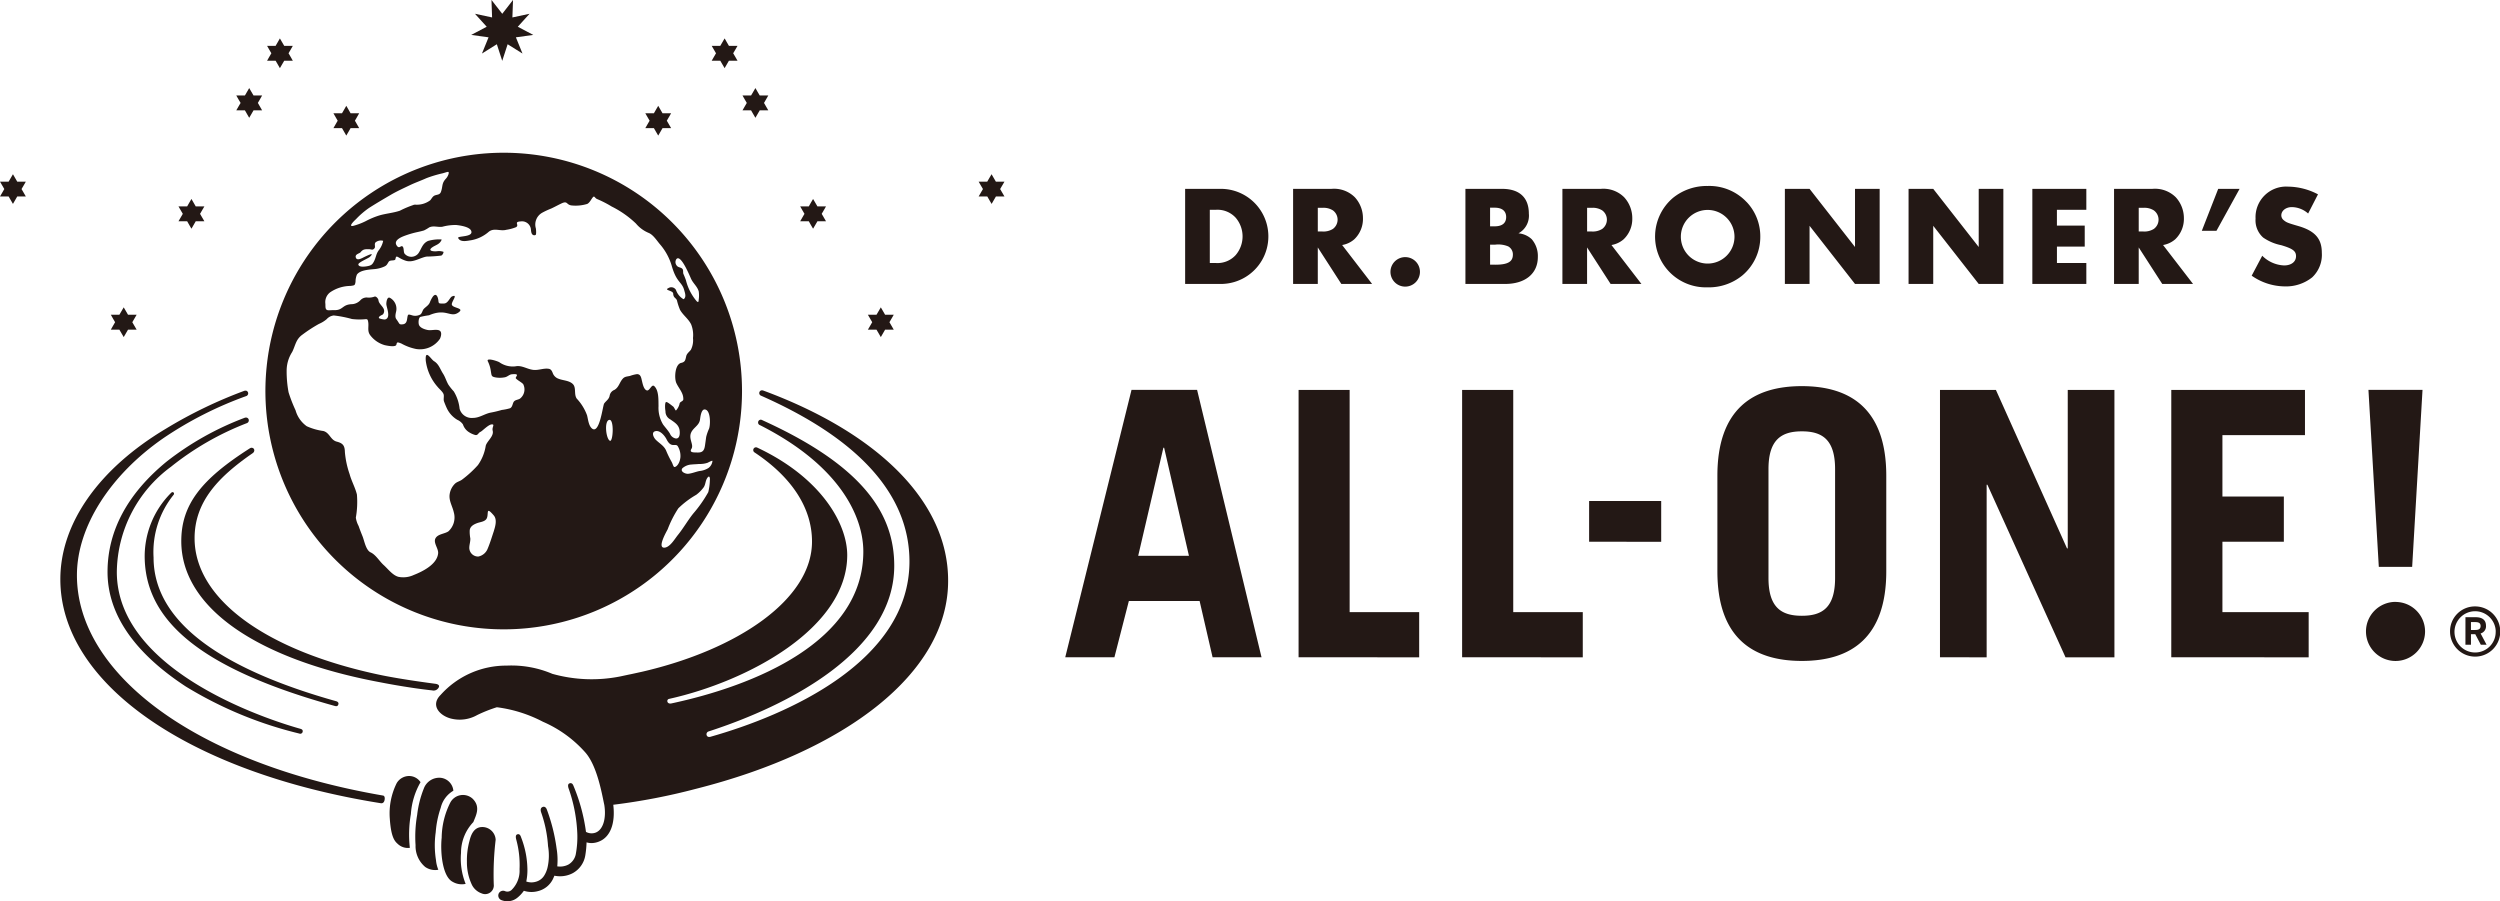
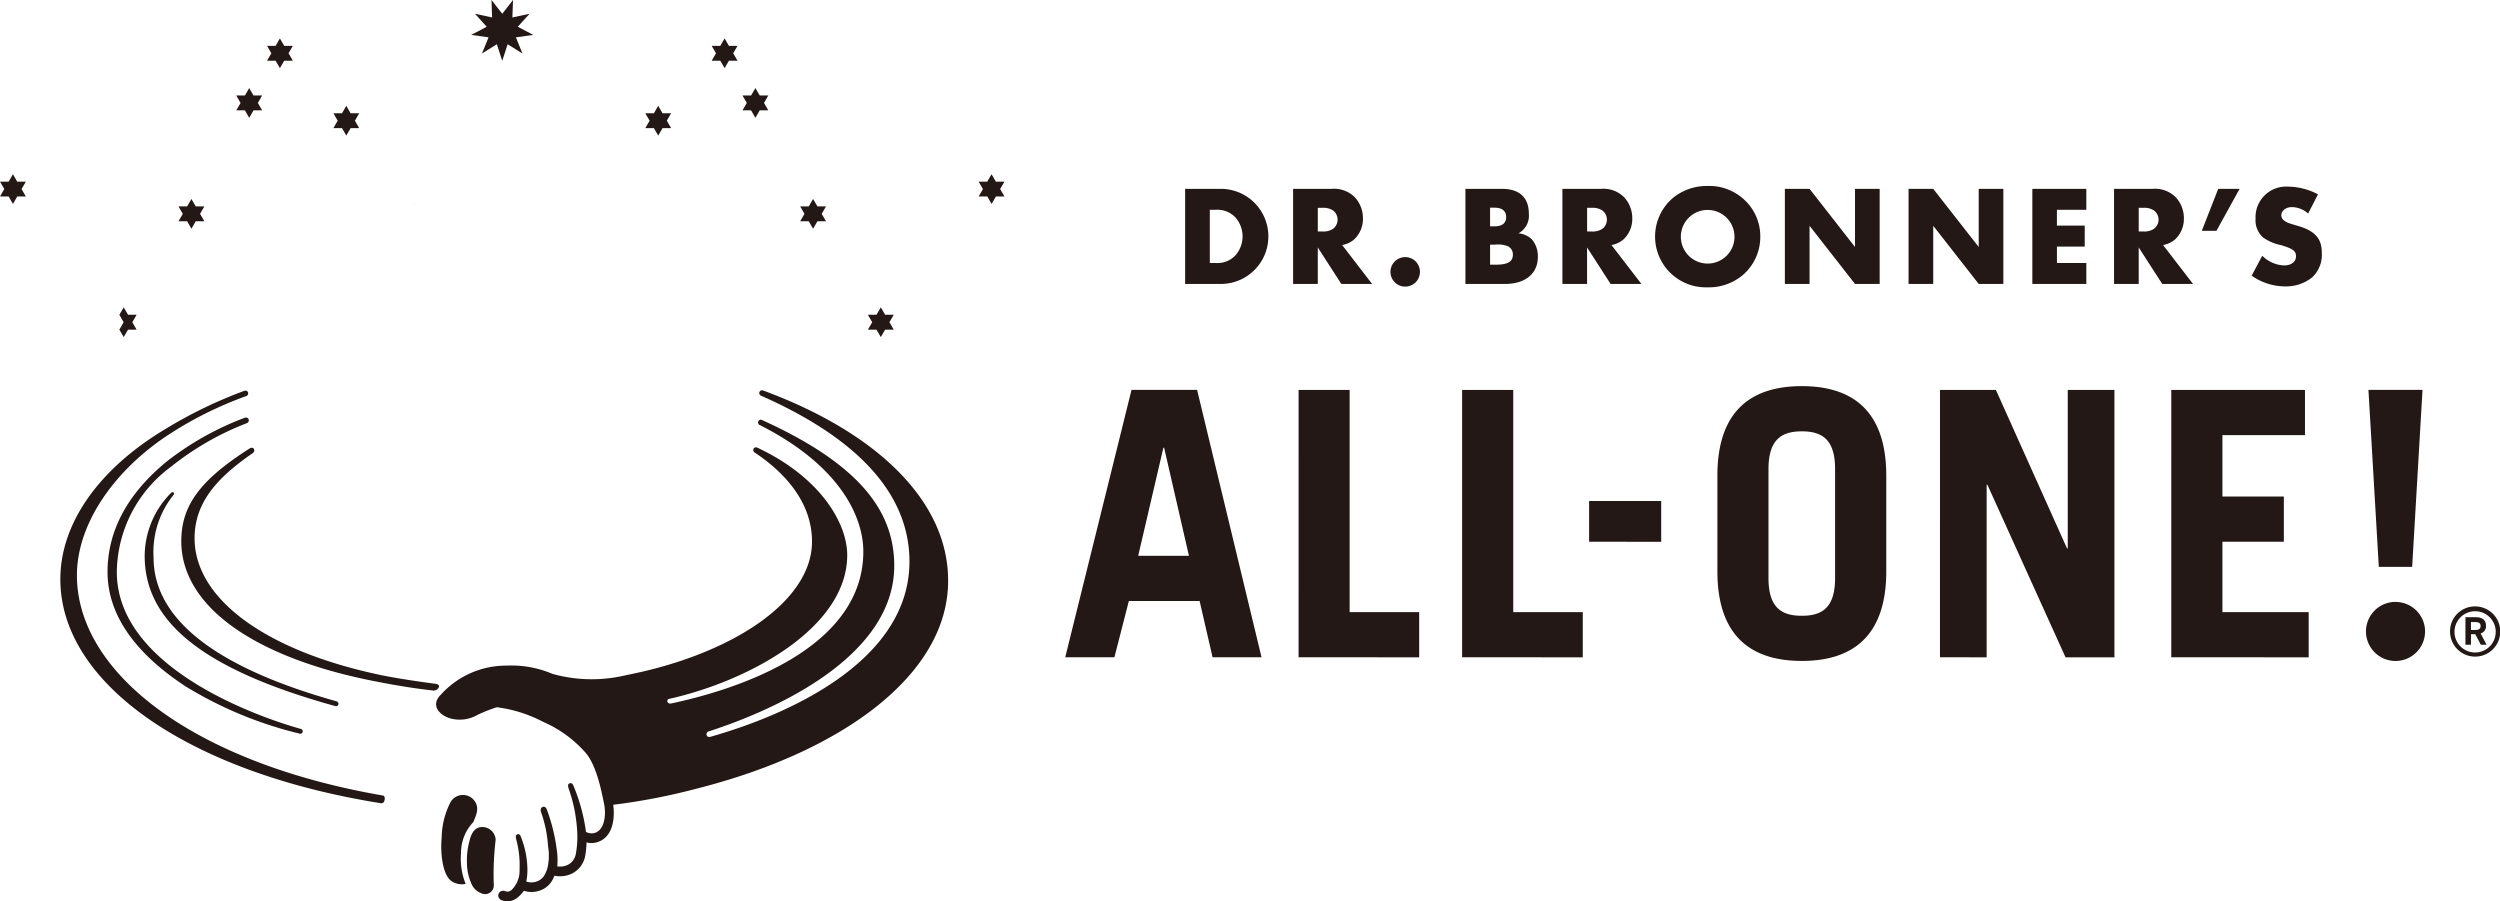
<svg xmlns="http://www.w3.org/2000/svg" height="65.106" viewBox="0 0 180.589 65.106" width="180.589">
  <g fill="#231815">
-     <path d="M47.858 9.257l-.155.269-.156.268-.157-.268-.155-.269h-.621l.154-.269.157-.269-.157-.269-.154-.269h.621l.155-.269.157-.269.156.269.155.269h.621l-.155.269-.157.269.157.269.155.269zm4.796-4.871l-.156.269-.155.268-.157-.268-.156-.269h-.62l.155-.269.156-.268-.156-.269-.155-.268h.62l.156-.269.157-.269.155.269.156.269h.621l-.155.268-.158.269.158.268.155.269zm6.393 11.598l-.156.269-.158.268-.158-.268-.151-.269h-.622l.153-.269.157-.268-.157-.268-.153-.269h.622l.151-.269.158-.269.158.269.156.269h.62l-.155.269-.156.268.156.268.155.269zm-4.168-8.012l-.157.271-.155.267-.156-.267-.156-.271h-.621l.154-.268.156-.268-.156-.268-.154-.271h.621l.156-.267.156-.269.155.269.157.267h.619l-.155.271-.155.268.155.268.155.268zm9.057 15.841l-.155.269-.155.268-.155-.268-.158-.269h-.621l.157-.269.155-.269-.155-.268-.157-.27h.621l.158-.269.155-.267.155.267.155.269h.624l-.155.27-.156.268.156.269.155.269zm-55.314 0l.158.269.156.268.156-.268.156-.269h.621l-.156-.269-.157-.269.157-.268.156-.27h-.621l-.156-.269-.156-.267-.156.267-.158.269h-.616l.152.27.156.268-.156.269-.152.269zm63.319-9.62l-.156.269-.155.268-.158-.268-.155-.269h-.625l.155-.268.157-.269-.157-.267-.155-.267h.621l.155-.269.158-.268.155.268.156.269h.621l-.156.267-.156.267.156.269.156.268h-.621zm-71.318 0l.156.269.156.268.155-.268.155-.269h.621l-.154-.268-.157-.269.157-.267.154-.267h-.621l-.155-.269-.155-.268-.156.268-.156.269H0l.156.267.155.267-.155.269-.156.268zm24.082-4.936l.156.269.153.268.157-.268.152-.269h.622l-.152-.269-.156-.269.156-.269.152-.269h-.622l-.152-.269-.157-.269-.153.269-.156.269h-.621l.153.269.156.269-.156.269-.153.269zm-4.797-4.871l.156.269.154.268.156-.268.156-.269h.621l-.152-.269-.157-.268.157-.269.152-.268h-.621l-.156-.269-.156-.269-.154.269-.156.269h-.616l.153.268.156.269-.156.268-.153.269h.621zm-6.389 11.598l.153.269.156.268.156-.268.154-.269h.625l-.157-.269-.156-.268.156-.268.157-.269h-.625l-.154-.269-.156-.269-.156.269-.153.269h-.627l.156.269.156.268-.156.268-.156.269h.624zm4.173-8.012l.154.271.155.267.156-.267.156-.271h.621l-.153-.268-.156-.268.156-.268.153-.271h-.621l-.156-.267-.156-.269-.155.269-.154.267h-.625l.154.271.158.268-.158.268-.154.268zM36.281.997l.778-1-.046 1.263 1.241-.266-.851.938 1.12.591-1.257.173.477 1.172-1.073-.672-.39 1.2-.39-1.2-1.075.672.477-1.172-1.254-.173 1.12-.591-.849-.938 1.238.266-.044-1.263zM24.306 50.659c-7.957-2.229-13.213-5.567-13.213-10.388a6.586 6.586 0 0 1 1.447-4.528c.094-.117-.045-.28-.185-.136a6.478 6.478 0 0 0-1.9 4.812c.15 4.607 4.344 7.976 13.737 10.578.136.036.209.006.246-.107.065-.17-.132-.231-.132-.231zm10.486 9.083c-.592.03-.782.613-.878 1a5.272 5.272 0 0 0-.186 1.5 3.8 3.8 0 0 0 .373 1.7 1.255 1.255 0 0 0 .693.593.626.626 0 0 0 .873-.652 21.225 21.225 0 0 1 .137-3.222.967.967 0 0 0-1.012-.919z" />
+     <path d="M47.858 9.257l-.155.269-.156.268-.157-.268-.155-.269h-.621l.154-.269.157-.269-.157-.269-.154-.269h.621l.155-.269.157-.269.156.269.155.269h.621l-.155.269-.157.269.157.269.155.269zm4.796-4.871l-.156.269-.155.268-.157-.268-.156-.269h-.62l.155-.269.156-.268-.156-.269-.155-.268h.62l.156-.269.157-.269.155.269.156.269h.621l-.155.268-.158.269.158.268.155.269zm6.393 11.598l-.156.269-.158.268-.158-.268-.151-.269h-.622l.153-.269.157-.268-.157-.268-.153-.269h.622l.151-.269.158-.269.158.269.156.269h.62l-.155.269-.156.268.156.268.155.269zm-4.168-8.012l-.157.271-.155.267-.156-.267-.156-.271h-.621l.154-.268.156-.268-.156-.268-.154-.271h.621l.156-.267.156-.269.155.269.157.267h.619l-.155.271-.155.268.155.268.155.268zm9.057 15.841l-.155.269-.155.268-.155-.268-.158-.269h-.621l.157-.269.155-.269-.155-.268-.157-.27h.621l.158-.269.155-.267.155.267.155.269h.624l-.155.27-.156.268.156.269.155.269zm-55.314 0l.158.269.156.268.156-.268.156-.269h.621l-.156-.269-.157-.269.157-.268.156-.27h-.621l-.156-.269-.156-.267-.156.267-.158.269l.152.27.156.268-.156.269-.152.269zm63.319-9.62l-.156.269-.155.268-.158-.268-.155-.269h-.625l.155-.268.157-.269-.157-.267-.155-.267h.621l.155-.269.158-.268.155.268.156.269h.621l-.156.267-.156.267.156.269.156.268h-.621zm-71.318 0l.156.269.156.268.155-.268.155-.269h.621l-.154-.268-.157-.269.157-.267.154-.267h-.621l-.155-.269-.155-.268-.156.268-.156.269H0l.156.267.155.267-.155.269-.156.268zm24.082-4.936l.156.269.153.268.157-.268.152-.269h.622l-.152-.269-.156-.269.156-.269.152-.269h-.622l-.152-.269-.157-.269-.153.269-.156.269h-.621l.153.269.156.269-.156.269-.153.269zm-4.797-4.871l.156.269.154.268.156-.268.156-.269h.621l-.152-.269-.157-.268.157-.269.152-.268h-.621l-.156-.269-.156-.269-.154.269-.156.269h-.616l.153.268.156.269-.156.268-.153.269h.621zm-6.389 11.598l.153.269.156.268.156-.268.154-.269h.625l-.157-.269-.156-.268.156-.268.157-.269h-.625l-.154-.269-.156-.269-.156.269-.153.269h-.627l.156.269.156.268-.156.268-.156.269h.624zm4.173-8.012l.154.271.155.267.156-.267.156-.271h.621l-.153-.268-.156-.268.156-.268.153-.271h-.621l-.156-.267-.156-.269-.155.269-.154.267h-.625l.154.271.158.268-.158.268-.154.268zM36.281.997l.778-1-.046 1.263 1.241-.266-.851.938 1.12.591-1.257.173.477 1.172-1.073-.672-.39 1.2-.39-1.2-1.075.672.477-1.172-1.254-.173 1.12-.591-.849-.938 1.238.266-.044-1.263zM24.306 50.659c-7.957-2.229-13.213-5.567-13.213-10.388a6.586 6.586 0 0 1 1.447-4.528c.094-.117-.045-.28-.185-.136a6.478 6.478 0 0 0-1.9 4.812c.15 4.607 4.344 7.976 13.737 10.578.136.036.209.006.246-.107.065-.17-.132-.231-.132-.231zm10.486 9.083c-.592.03-.782.613-.878 1a5.272 5.272 0 0 0-.186 1.5 3.8 3.8 0 0 0 .373 1.7 1.255 1.255 0 0 0 .693.593.626.626 0 0 0 .873-.652 21.225 21.225 0 0 1 .137-3.222.967.967 0 0 0-1.012-.919z" />
    <path d="M34.192 59.383c.185-.472.546-1.1-.053-1.689a1.037 1.037 0 0 0-1.6.259 5.771 5.771 0 0 0-.634 2.557c-.108 1.022.044 2.8.79 3.187a1.31 1.31 0 0 0 .941.151 4.894 4.894 0 0 1-.334-2.235 3.217 3.217 0 0 1 .89-2.23z" />
-     <path d="M32.749 57.119a1.031 1.031 0 0 0-.887-.931 1.187 1.187 0 0 0-1.25.778 7.389 7.389 0 0 0-.478 1.9 9.148 9.148 0 0 0-.116 2.188 1.967 1.967 0 0 0 .7 1.573 1.261 1.261 0 0 0 .945.2 2.446 2.446 0 0 1-.17-.7 6.745 6.745 0 0 1-.019-2.008 7.04 7.04 0 0 1 .363-1.771 1.945 1.945 0 0 1 .912-1.229zm-2.371-.617a1 1 0 0 0-.807-.447 1.046 1.046 0 0 0-.914.513 4.9 4.9 0 0 0-.5 2.562c.084 1.258.314 1.6.556 1.813a1.062 1.062 0 0 0 .893.3 8.59 8.59 0 0 1 .074-2.438 5.331 5.331 0 0 1 .698-2.303z" />
    <g fill-rule="evenodd">
      <path d="M29.95 14.784c.021 0 .039 0 .055-.006-.284.026-.182.021-.091.012a.337.337 0 0 0 .036-.006z" />
-       <path d="M36.392 11.033A17.214 17.214 0 1 0 53.6 28.242a17.213 17.213 0 0 0-17.208-17.209zm15.073 22.264a.723.723 0 0 1-.292.512 1.5 1.5 0 0 1-.64.215c-.27.052-.55.175-.823.2-.191.018-.605-.158-.417-.4a1.087 1.087 0 0 1 .67-.27c.176-.019.353-.018.531-.039a1.72 1.72 0 0 0 .617-.086c.288-.148.35-.162.35-.132zm-.46-3.694c.325.162.319 1.065.215 1.362a3.265 3.265 0 0 0-.209.6c-.029.211-.056.42-.088.631-.055.368-.189.505-.558.491-.209-.008-.606.028-.418-.266s-.228-.722-.019-1.179c.158-.349.563-.505.633-.907.031-.174.086-.906.44-.732zm-2.127-10.906c.33-.314.969 1.3 1.064 1.487.154.308.439.529.533.873a2.117 2.117 0 0 1-.008.626c0 .027.008.219-.141.077a3.747 3.747 0 0 1-.782-1.534c-.055-.144-.108-.289-.173-.429-.052-.116.012-.284-.082-.38-.12-.125-.307-.079-.415-.247a.384.384 0 0 1 0-.473zm-23.17-2.858a5.966 5.966 0 0 1 .965-.829c.5-.317 1.012-.619 1.523-.918.456-.269.945-.491 1.42-.718.392-.186.8-.328 1.193-.507a8.708 8.708 0 0 1 1.181-.352c.162-.044.376-.127.408-.088.06.068-.051.335-.186.478-.322.343-.214.551-.358.949-.079.216-.244.194-.426.257s-.239.237-.354.359a1.615 1.615 0 0 1-1.089.313h-.007a.432.432 0 0 1-.06.007 6.873 6.873 0 0 0-1.031.43c-.479.162-1 .2-1.485.342a5.641 5.641 0 0 0-.981.411 4.735 4.735 0 0 1-.885.337c-.444.11.082-.389.168-.468zm.524 2.768c-.168.082-.459.234-.531-.009s.271-.282.345-.378c.176-.223.324-.223.6-.219.2 0 .261.105.409-.073.082-.1-.036-.293.071-.418a.609.609 0 0 1 .553-.114 1.621 1.621 0 0 1-.287.641c-.237.3-.208.508-.37.831-.129.248-.2.316-.551.372-.14.023-.576.073-.585-.142 0-.147.717-.435.826-.539.432-.409-.232-.072-.484.048zm9.453 19.722c-.145.426-.275.874-.452 1.29a.92.92 0 0 1-.68.583.636.636 0 0 1-.653-.659c.007-.22.086-.431.074-.653a2.638 2.638 0 0 1-.043-.594c.036-.274.279-.409.514-.5s.53-.1.681-.294c.23-.305-.1-1.015.543-.269.243.289.123.75.012 1.096zm8.381-6.487c-.284-.1-.441-1.417-.065-1.51s.291 1.588.061 1.51zm2.652-3.642c-.217-.069-.294-.476-.34-.66-.057-.221-.081-.532-.382-.512a2.5 2.5 0 0 0-.479.124c-.192.05-.376.036-.521.194-.249.264-.28.626-.617.82a.546.546 0 0 0-.343.426c-.053.257-.252.357-.394.556-.1.133-.336 2.309-.9 1.787-.227-.21-.263-.651-.334-.929a3.542 3.542 0 0 0-.747-1.213c-.224-.325-.008-.805-.3-1.068-.269-.248-.7-.235-1.028-.371a.678.678 0 0 1-.4-.393c-.058-.149-.121-.294-.294-.321-.374-.059-.741.124-1.122.078-.459-.055-.824-.349-1.287-.255a1.677 1.677 0 0 1-1.164-.3c-.137-.079-.992-.364-.819-.047a2.3 2.3 0 0 1 .212.71c.056.325.03.384.37.442a1.85 1.85 0 0 0 .647-.016c.186-.037.313-.2.5-.216.67-.066.2.2.292.3.127.145.391.263.524.411a.839.839 0 0 1-.23 1.047c-.154.1-.365.078-.466.254-.081.147-.081.354-.25.441a3.588 3.588 0 0 1-.6.124 7.45 7.45 0 0 1-.8.192c-.445.086-.8.379-1.276.383a.908.908 0 0 1-.97-.661 2.99 2.99 0 0 0-.423-1.256 4.088 4.088 0 0 1-.386-.483c-.151-.257-.225-.546-.389-.8-.217-.336-.3-.687-.652-.9-.215-.129-.654-.928-.594-.032a3.524 3.524 0 0 0 .864 1.9c.113.145.387.362.429.545.036.163-.031.344.026.5s.131.336.207.5a1.942 1.942 0 0 0 .748.823.964.964 0 0 1 .412.336 1.044 1.044 0 0 0 .382.523 1.68 1.68 0 0 0 .494.237c.208.049.218-.146.39-.225.149-.067.567-.531.822-.54.239-.006-.006.2.059.454.105.4-.4.74-.5 1.084a3.3 3.3 0 0 1-.563 1.4 7.81 7.81 0 0 1-1.149 1.053c-.157.117-.366.154-.512.294a1.327 1.327 0 0 0-.38.737c-.082.476.193.875.294 1.325a1.36 1.36 0 0 1-.388 1.38c-.27.187-.758.186-.931.5-.179.328.22.737.189 1.086-.078.8-1.11 1.309-1.766 1.568a1.781 1.781 0 0 1-1.105.131c-.422-.115-.749-.568-1.064-.851s-.558-.735-.942-.915c-.346-.158-.455-.844-.583-1.158-.1-.25-.2-.5-.285-.75a1.825 1.825 0 0 1-.2-.6 6.462 6.462 0 0 0 .078-1.672c-.121-.5-.388-.959-.525-1.464a6.554 6.554 0 0 1-.344-1.6c-.007-.466-.145-.642-.584-.754-.463-.117-.509-.65-.976-.77a4.3 4.3 0 0 1-1.194-.343 2.109 2.109 0 0 1-.809-1.152 10.415 10.415 0 0 1-.505-1.3 8.28 8.28 0 0 1-.139-1.574 2.5 2.5 0 0 1 .4-1.338c.246-.494.261-.917.747-1.258a10.437 10.437 0 0 1 1.185-.77 2.188 2.188 0 0 0 .558-.341.807.807 0 0 1 .517-.269 8.182 8.182 0 0 1 1.309.256 4.512 4.512 0 0 0 .922.018c.185-.019.219-.01.253.2.059.353-.09.652.16.971a2 2 0 0 0 1.038.7c.209.045.8.166.841-.045s.1-.169.348-.078a3.653 3.653 0 0 0 1.074.4 1.744 1.744 0 0 0 1.723-.741c.093-.2.177-.558-.117-.624-.259-.059-.523.043-.783-.01-.22-.046-.584-.164-.632-.424-.034-.183 0-.45.108-.516a5.675 5.675 0 0 1 .635-.121c1.258-.542 1.535.215 2.124-.2.475-.332-.395-.3-.474-.559-.063-.2.492-.805.007-.6-.155.068-.287.512-.581.509-.344 0-.379.025-.4-.2s-.14-.623-.4-.3a1.922 1.922 0 0 0-.223.435c-.094.2-.267.291-.418.441-.116.112-.13.33-.266.42a.769.769 0 0 1-.542.072c-.361-.1-.348-.14-.408.238-.026.176-.072.385-.346.4-.258.014-.179-.026-.436-.375-.111-.147-.05-.383-.025-.509a.9.9 0 0 0-.43-1.028c-.218-.124-.276.336-.266.46.016.247.356 1-.1 1.1-.053.011-.443-.054-.442-.116 0-.154.268-.2.316-.277.259-.435-.311-.639-.344-1-.011-.106-.157-.292-.277-.262a1.181 1.181 0 0 1-.564.066.618.618 0 0 0-.465.2.92.92 0 0 1-.582.282c-.765.016-.632.459-1.343.433-.205-.009-.428.046-.519-.034s-.077-.207-.083-.417a.89.89 0 0 1 .344-.838 2.647 2.647 0 0 1 1.469-.461c.316-.043.316-.043.364-.293a1.392 1.392 0 0 1 .1-.525c.236-.34.933-.365 1.3-.4a2.172 2.172 0 0 0 .652-.17c.209-.085.228-.177.339-.351s.465-.033.494-.206c.059-.369.163-.061.743.125.516.165 1.005-.208 1.5-.3a10.29 10.29 0 0 0 1.058-.071c.106-.032.194-.236.163-.274a1 1 0 0 0-.451-.042c-.246.028-.75-.009-.337-.294.2-.135.47-.2.6-.423.03-.056.078-.108.045-.133a2.883 2.883 0 0 0-.967.107c-.4.183-.458.525-.677.864a.64.64 0 0 1-1.012.063c-.1-.116-.033-.431-.157-.529s-.238.225-.428-.081c-.233-.375.373-.61.6-.694a6.826 6.826 0 0 1 .909-.264c.158-.035.317-.069.473-.118a2.97 2.97 0 0 0 .377-.219c.326-.15.639.011.962-.05a3.536 3.536 0 0 1 .994-.122c.27.03.964.124 1.076.423.181.477-1.024.347-.942.516.161.344.705.187.911.165a2.628 2.628 0 0 0 1.3-.617c.391-.307.824-.019 1.266-.141a3.084 3.084 0 0 0 .7-.188c.27-.155-.193-.383.329-.417a.65.65 0 0 1 .744.535c.017.133.017.343.138.43a.192.192 0 0 0 .211.006c.055-.032.029-.41.011-.475a.977.977 0 0 1 .449-1.118 5.394 5.394 0 0 1 .653-.305c.247-.114.481-.244.729-.363.475-.231.352.073.73.133a2.856 2.856 0 0 0 1.152-.107c.174-.085.286-.329.379-.446a.37.37 0 0 1 .076-.077c.07-.047.113.109.255.169a8.017 8.017 0 0 1 1.056.541 7.08 7.08 0 0 1 1.754 1.231 2.387 2.387 0 0 0 .929.68c.315.136.567.53.781.789a4.2 4.2 0 0 1 .863 1.547c.357 1.288.752 1.164.92 1.824.031.117.133.386.029.539-.046.064-.056.111-.131.059a1.232 1.232 0 0 1-.5-.641.386.386 0 0 0-.543-.136c-.359.158.335.166.342.4.014.32.2.295.271.49a4.332 4.332 0 0 0 .222.681c.22.392.612.652.808 1.062a2.1 2.1 0 0 1 .129.979 1.523 1.523 0 0 1-.15.84c-.121.164-.3.27-.343.481-.059.263-.071.407-.359.47-.456.1-.508 1.1-.353 1.453.122.269.326.514.433.783a.971.971 0 0 1 .073.4c-.012.153-.259.156-.273.326a1.07 1.07 0 0 1-.256.476c-.059 0-.121-.221-.205-.285-.518-.407-.55-.414-.582-.117a1.936 1.936 0 0 0 .027.454.648.648 0 0 0 .352.594c.3.212.6.38.665.77.032.2.042.617-.257.609a.558.558 0 0 1-.431-.34c-.143-.243-.33-.44-.5-.668a2.328 2.328 0 0 1-.331-1.333c-.01-.419.032-1.111-.3-1.434-.2-.2-.337.369-.555.299zm.646 2.942c.335-.062.663.348.789.6.348.688.663.22.82.514a1.362 1.362 0 0 1 .178.766c-.052.524-.339.729-.432.712s-.12-.239-.221-.4a7.058 7.058 0 0 1-.392-.812c-.166-.343-.483-.5-.74-.762-.148-.149-.351-.552-.006-.618zm3.912 3.591a4.025 4.025 0 0 1-.113.816 9.157 9.157 0 0 1-1.085 1.547c-.4.5-.71 1.054-1.114 1.555-.214.263-.563.88-.96.909-.565.041.154-1.176.227-1.33a7.694 7.694 0 0 1 .77-1.513 6.388 6.388 0 0 1 1.291-.974 2.537 2.537 0 0 0 .538-.542c.14-.2.122-.478.265-.679.174-.255.208.063.177.211zM30.005 14.778h-.016z" />
    </g>
    <path d="M31.444 49.393c-.345-.046-2.3-.3-3.844-.611-8.426-1.747-13.544-5.537-13.544-9.9 0-2.65 1.727-4.439 4.185-6.139a.336.336 0 0 0 .1-.1v-.005a.126.126 0 0 0 .013-.026v-.011a.2.2 0 0 0 .01-.029.126.126 0 0 0 0-.077c0-.01-.006-.019-.007-.03a.059.059 0 0 0-.01-.028v-.007h-.005a.206.206 0 0 0-.251-.068l-.012.008-.01.006h-.006c-3.518 2.239-4.968 4.076-4.968 6.716 0 4.745 5.368 8.511 14.372 10.194 0 0 1.927.387 3.756.586a.409.409 0 0 0 .439-.167c.125-.163.03-.28-.218-.312z" />
    <path d="M27.657 57.465c-13.606-2.352-22.1-8.823-22.1-15.911 0-3.535 2.442-7.268 6.241-9.9a26.833 26.833 0 0 1 6.008-3.05.187.187 0 0 0 .083-.072.189.189 0 0 0 .038-.118.2.2 0 0 0-.13-.187.111.111 0 0 0-.026-.008h-.006a.242.242 0 0 0-.037 0 .279.279 0 0 0-.088.015 32.826 32.826 0 0 0-5.689 2.754c-4.785 2.867-7.592 6.791-7.592 10.858 0 7.517 9.253 13.956 23.136 16.173 0 0 .229.065.285-.23.061-.321-.123-.324-.123-.324z" />
    <path d="M12.345 33.722a20.629 20.629 0 0 1 5.48-3.153.232.232 0 0 0 .091-.059.207.207 0 0 1 .02-.022l.01-.017v-.007a.181.181 0 0 0 .027-.1.2.2 0 0 0-.173-.2.178.178 0 0 0-.065 0 .081.081 0 0 0-.027.007h-.013a21.33 21.33 0 0 0-5.653 3.168c-2.773 2.27-4.274 4.953-4.274 7.975 0 3.077 1.964 5.858 5.647 8.273a28.573 28.573 0 0 0 8.2 3.4.178.178 0 0 0 .236-.087c.047-.126 0-.211-.143-.252-1.369-.383-13.269-3.858-13.269-11.331a9.565 9.565 0 0 1 3.906-7.595zm42.778-5.515l-.021-.006h-.006a.24.24 0 0 0-.051-.007.2.2 0 0 0-.2.2.213.213 0 0 0 .019.087.206.206 0 0 0 .038.055.137.137 0 0 0 .027.022l.006.005a.183.183 0 0 0 .03.016c7.056 3.113 10.73 7.149 10.73 11.98 0 7.24-8.855 11.1-14.363 12.659 0 0-.216.08-.286-.109a.213.213 0 0 1 .13-.27c5.732-1.856 13.42-5.767 13.42-11.969 0-3.763-2.256-7.208-9.477-10.495-.015-.005-.025-.012-.039-.017a.184.184 0 0 0-.091-.036.12.12 0 0 0-.075 0 .2.2 0 0 0-.153.2.2.2 0 0 0 .13.188h.006c5.873 2.972 7.466 6.7 7.466 9.128 0 6.524-7.886 9.7-13.9 10.982 0 0-.2.031-.251-.131a.156.156 0 0 1 .1-.2C54.095 49.204 61.2 45.34 61.2 40.1c0-2.25-1.862-5.583-6.482-7.758a.2.2 0 0 0-.047-.021.251.251 0 0 0-.06-.01.2.2 0 0 0-.2.2.2.2 0 0 0 .064.147.143.143 0 0 0 .03.023c2.709 1.8 4.151 4.027 4.151 6.44 0 4.173-5.354 7.8-12.262 9.4l-.661.145c-.1.023-.206.045-.31.064-.2.043-.408.089-.625.134a10.534 10.534 0 0 1-4.9-.189 7.54 7.54 0 0 0-3.3-.594 6.356 6.356 0 0 0-4.768 2.115c-.767.756-.061 1.522.788 1.72a2.561 2.561 0 0 0 1.852-.264 10.374 10.374 0 0 1 1.42-.564 9.854 9.854 0 0 1 3.33 1.049 8.724 8.724 0 0 1 3.026 2.177c.878.959 1.22 2.959 1.408 3.841.144.915-.061 1.766-.625 1.988a.839.839 0 0 1-.7-.051 13.025 13.025 0 0 0-.914-3.353c-.073-.178-.193-.194-.3-.141s-.094.224-.025.4a11.071 11.071 0 0 1 .613 3.253 6.741 6.741 0 0 1-.1 1.389 1.11 1.11 0 0 1-.56.82 1.308 1.308 0 0 1-.788.122 5.081 5.081 0 0 0-.048-1.283 12.859 12.859 0 0 0-.71-2.833c-.073-.18-.2-.23-.331-.158s-.132.232-.063.412a9.02 9.02 0 0 1 .485 2.4 3.912 3.912 0 0 1-.031 1.52 1.96 1.96 0 0 1-.237.593 1.018 1.018 0 0 1-.644.469 1.113 1.113 0 0 1-.66-.026 4.084 4.084 0 0 0 .083-.811 6.592 6.592 0 0 0-.452-2.367c-.057-.184-.137-.275-.277-.229s-.121.22-.073.4a6.917 6.917 0 0 1 .233 2.117 1.94 1.94 0 0 1-.586 1.509.44.44 0 0 1-.463.077.351.351 0 0 0-.462.185.357.357 0 0 0 .187.458 1.191 1.191 0 0 0 .449.09 1.148 1.148 0 0 0 .737-.274 2.488 2.488 0 0 0 .45-.486 1.728 1.728 0 0 0 .545.088 1.752 1.752 0 0 0 .467-.061 1.637 1.637 0 0 0 1.084-.866c.041-.089.078-.171.109-.249a2.171 2.171 0 0 0 .415.041 1.951 1.951 0 0 0 .9-.219 1.79 1.79 0 0 0 .919-1.3 7.213 7.213 0 0 0 .09-.931 1.237 1.237 0 0 0 .358.052 1.455 1.455 0 0 0 .545-.112c.813-.321 1.188-1.308 1.026-2.656a44.569 44.569 0 0 0 5.965-1.149c10.73-2.707 18.223-8.328 18.223-15.018.021-5.73-5.096-10.707-13.365-13.758zm30.486-14.565h2.636a3.435 3.435 0 0 1 0 6.869h-2.636zm2.192 5.355a1.778 1.778 0 0 0 1.464-.576 2.08 2.08 0 0 0 0-2.689 1.781 1.781 0 0 0-1.464-.575h-.41v3.84zm11.314 1.514h-2.223l-1.7-2.637v2.637h-1.784v-6.869h2.771a2.127 2.127 0 0 1 1.688.607 2.231 2.231 0 0 1 .587 1.515 2.032 2.032 0 0 1-.629 1.524 1.767 1.767 0 0 1-.874.411zm-3.594-3.789a1.281 1.281 0 0 0 .763-.186.831.831 0 0 0 0-1.338 1.274 1.274 0 0 0-.763-.186h-.329v1.71zm7.05 2.913a1.065 1.065 0 1 1-1.069-1.061 1.061 1.061 0 0 1 1.069 1.068zm3.285-5.993h2.643c1.26 0 1.939.629 1.939 1.794a1.45 1.45 0 0 1-.751 1.418 1.6 1.6 0 0 1 .957.424 1.86 1.86 0 0 1 .443 1.286c0 1.2-.907 1.947-2.367 1.947h-2.864zm2.111 2.707c.545 0 .832-.235.832-.668s-.287-.679-.832-.679h-.33v1.347zm.061 2.772c.885 0 1.256-.217 1.256-.723a.66.66 0 0 0-.339-.6 1.878 1.878 0 0 0-.95-.124h-.358v1.442zm10.542 1.39h-2.226l-1.7-2.637v2.637h-1.782v-6.869h2.771a2.127 2.127 0 0 1 1.689.607 2.235 2.235 0 0 1 .587 1.515 2.031 2.031 0 0 1-.628 1.524 1.792 1.792 0 0 1-.876.411zm-3.593-3.789a1.277 1.277 0 0 0 .76-.186.831.831 0 0 0 0-1.338 1.27 1.27 0 0 0-.76-.186h-.332v1.71zm11.188-2.132a3.589 3.589 0 0 1 .991 2.5 3.632 3.632 0 0 1-1.288 2.8 3.832 3.832 0 0 1-2.543.866 3.668 3.668 0 0 1-2.482-6.457 3.877 3.877 0 0 1 2.511-.865 3.691 3.691 0 0 1 2.811 1.16zm-4.747 2.482a1.937 1.937 0 1 0 1.936-1.907 1.933 1.933 0 0 0-1.936 1.911zm7.514-3.43h1.783l3.283 4.2v-4.2h1.781v6.869h-1.781l-3.283-4.2v4.2h-1.783zm8.935 0h1.782l3.285 4.2v-4.2h1.78v6.869h-1.78l-3.285-4.2v4.2h-1.782zm10.716 1.515v1.142h2.009v1.513h-2.007v1.185h2.123v1.514h-3.9v-6.869h3.9v1.515zm9.833 5.354h-2.224l-1.7-2.637v2.637h-1.782v-6.869h2.768a2.129 2.129 0 0 1 1.69.607 2.235 2.235 0 0 1 .587 1.515 2.043 2.043 0 0 1-.629 1.524 1.783 1.783 0 0 1-.876.411zm-3.594-3.789a1.278 1.278 0 0 0 .762-.186.828.828 0 0 0 0-1.338 1.271 1.271 0 0 0-.762-.186h-.33v1.71zm6.957-3.08l-1.669 3.028h-1.059l1.183-3.028zm4.951 1.782a1.811 1.811 0 0 0-1.174-.464c-.433 0-.764.258-.764.6a.45.45 0 0 0 .166.339c.2.165.269.2 1.073.432 1.191.35 1.687.908 1.687 1.926a2.236 2.236 0 0 1-.7 1.781 3.032 3.032 0 0 1-1.986.65 4.214 4.214 0 0 1-2.38-.774l.762-1.44a2.37 2.37 0 0 0 1.576.7c.527 0 .865-.267.865-.669 0-.37-.236-.546-1.071-.794a3.457 3.457 0 0 1-1.306-.554 1.664 1.664 0 0 1-.546-1.36 2.209 2.209 0 0 1 2.336-2.316 4.737 4.737 0 0 1 2.173.557zm6.309 28.054a2.134 2.134 0 1 0 2.137 2.133 2.133 2.133 0 0 0-2.137-2.129zm-96.09 4l4.788-19.316h4.736l4.655 19.316h-3.536l-.937-4.066h-5.11L80.5 47.478zm5.27-7.331h3.665l-1.792-7.805h-.054zm11.585 7.331V28.166h3.688v16.051h5.023v3.265zm11.813 0V28.166h3.693v16.051h5.023v3.265zm9.174-8.345v-2.941h5.207v2.945zm9.266-4.765c0-4.762 2.514-6.475 6.1-6.475s6.1 1.713 6.1 6.475v6.9c0 4.762-2.515 6.475-6.1 6.475s-6.1-1.713-6.1-6.475zm3.691 7.384c0 2.14.937 2.729 2.411 2.729s2.4-.589 2.4-2.729v-7.867c0-2.139-.935-2.727-2.4-2.727s-2.411.588-2.411 2.727zm12.388 5.726V28.166h4.039l5.138 11.449h.052V28.166h3.372v19.316h-3.532l-5.644-12.467h-.054v12.467zm16.708 0V28.166h9.657v3.264h-5.963v4.439h4.437v3.264h-4.437v5.084h6.23v3.265zm17.4-6.528h-2.409l-.749-12.788h3.906zm2.737 4.667a1.793 1.793 0 0 1 1.812-1.812 1.813 1.813 0 1 1-1.812 1.812zm3.3 0a1.49 1.49 0 1 0-1.484 1.516 1.483 1.483 0 0 0 1.48-1.516zm-2.187-1.032h.74c.471 0 .742.2.742.61a.531.531 0 0 1-.388.563l.431.814h-.416l-.4-.76h-.311v.76h-.4zm.717.921c.242 0 .377-.078.377-.287s-.135-.282-.384-.282h-.312v.569z" />
  </g>
</svg>